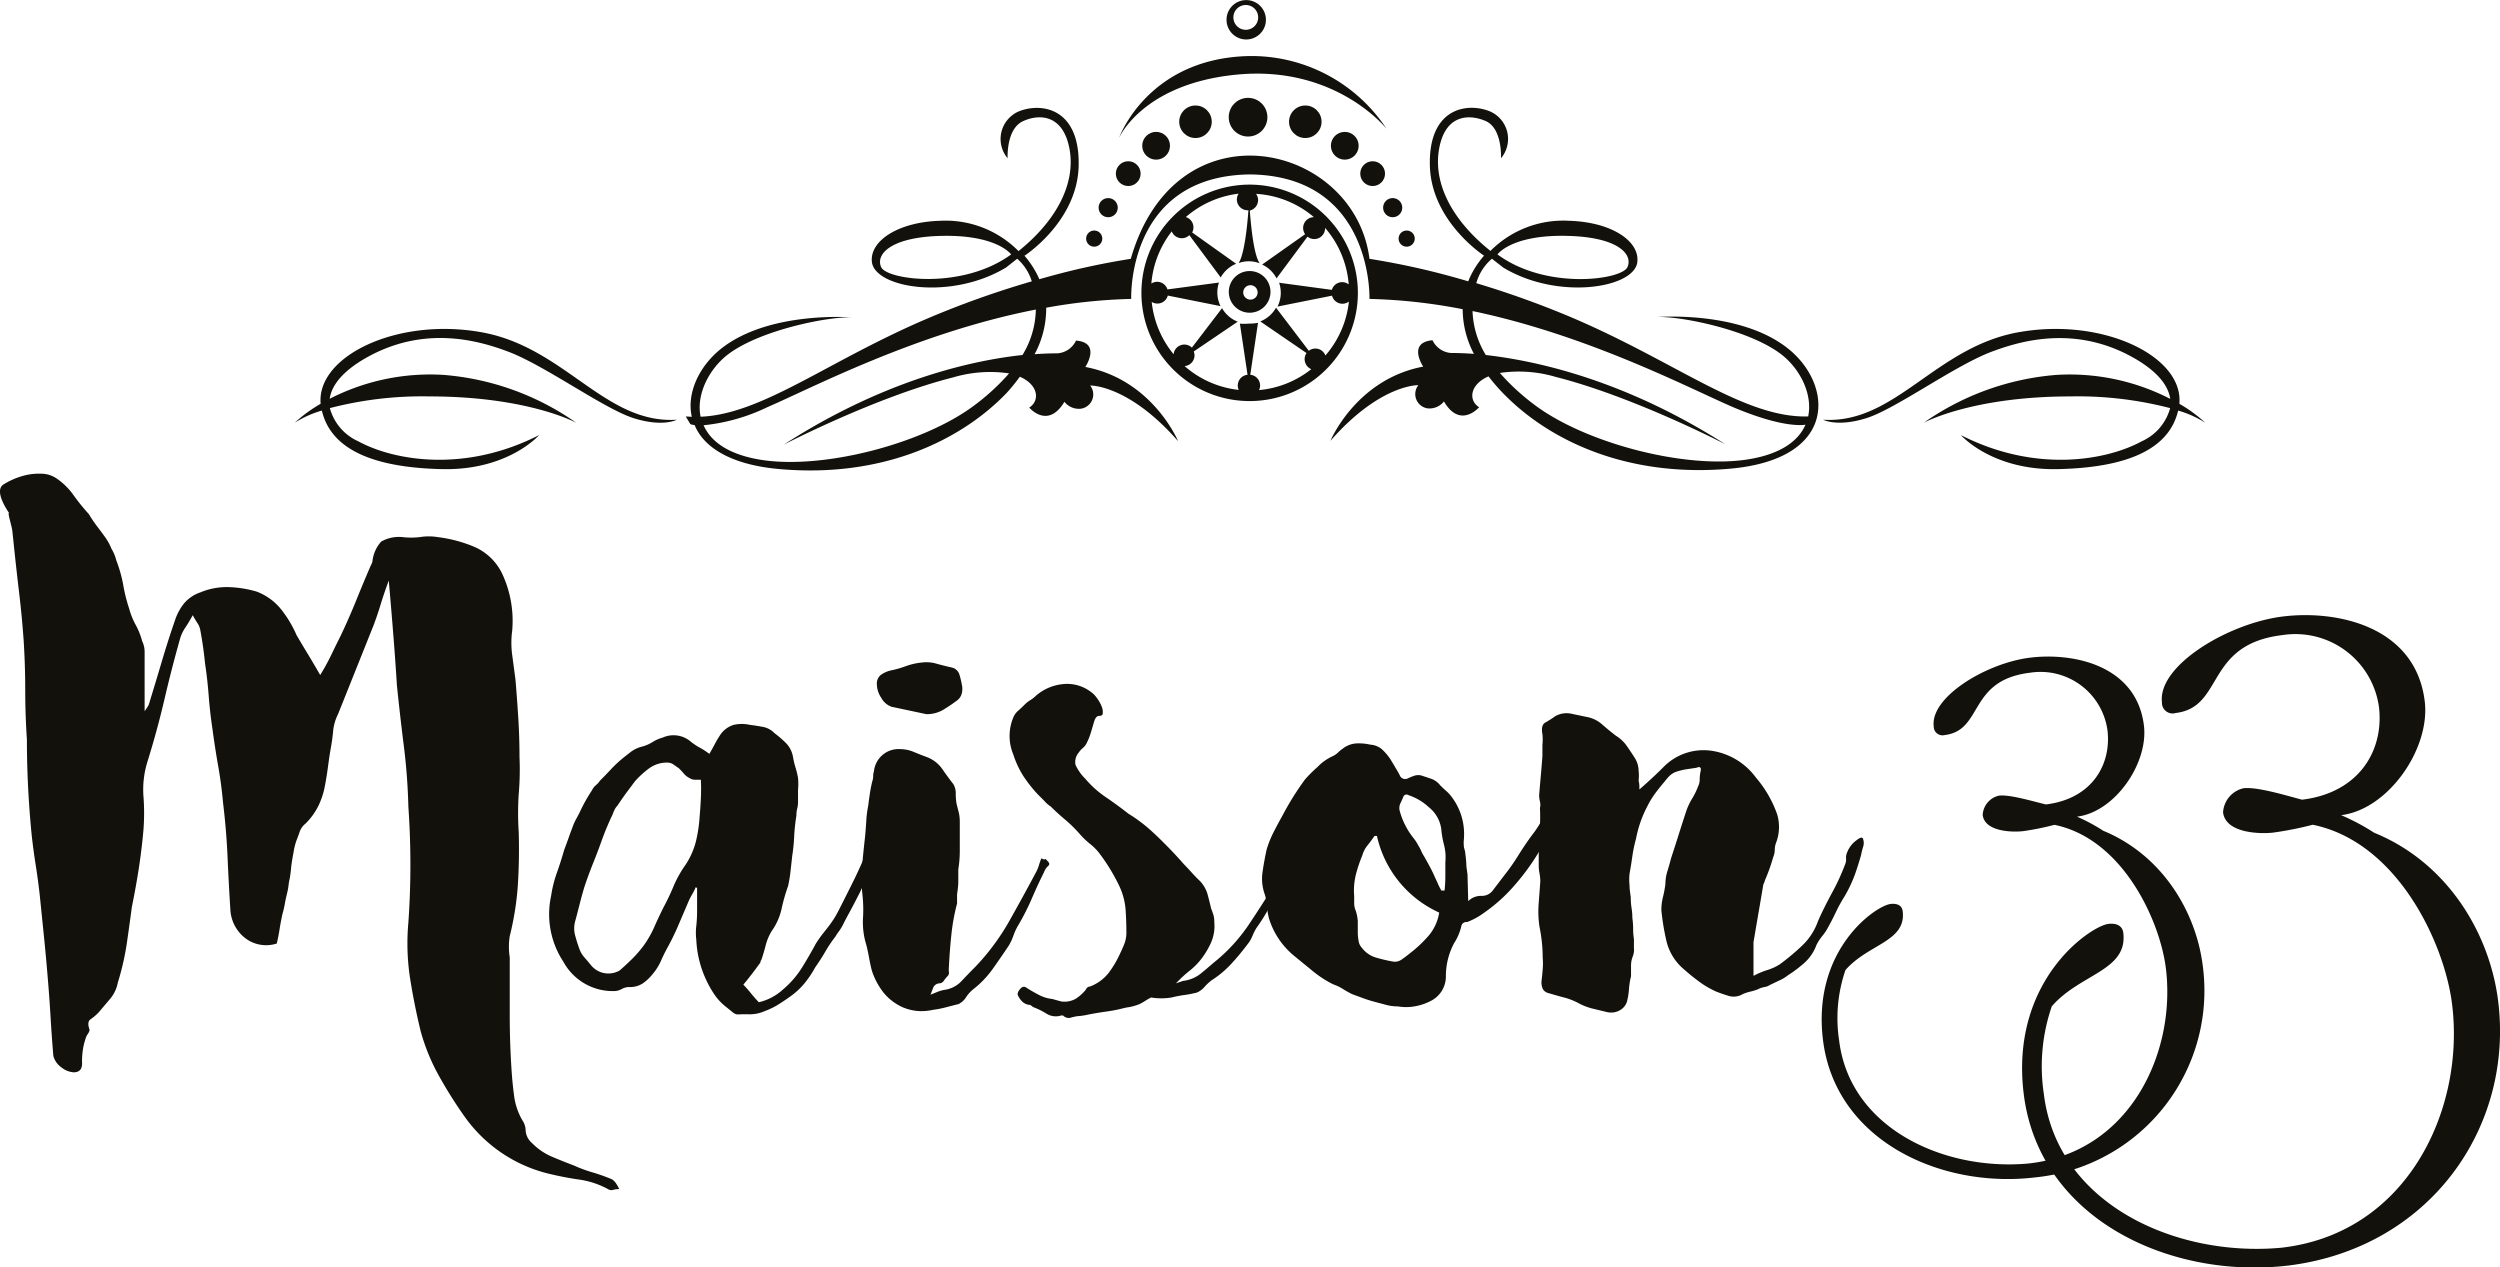
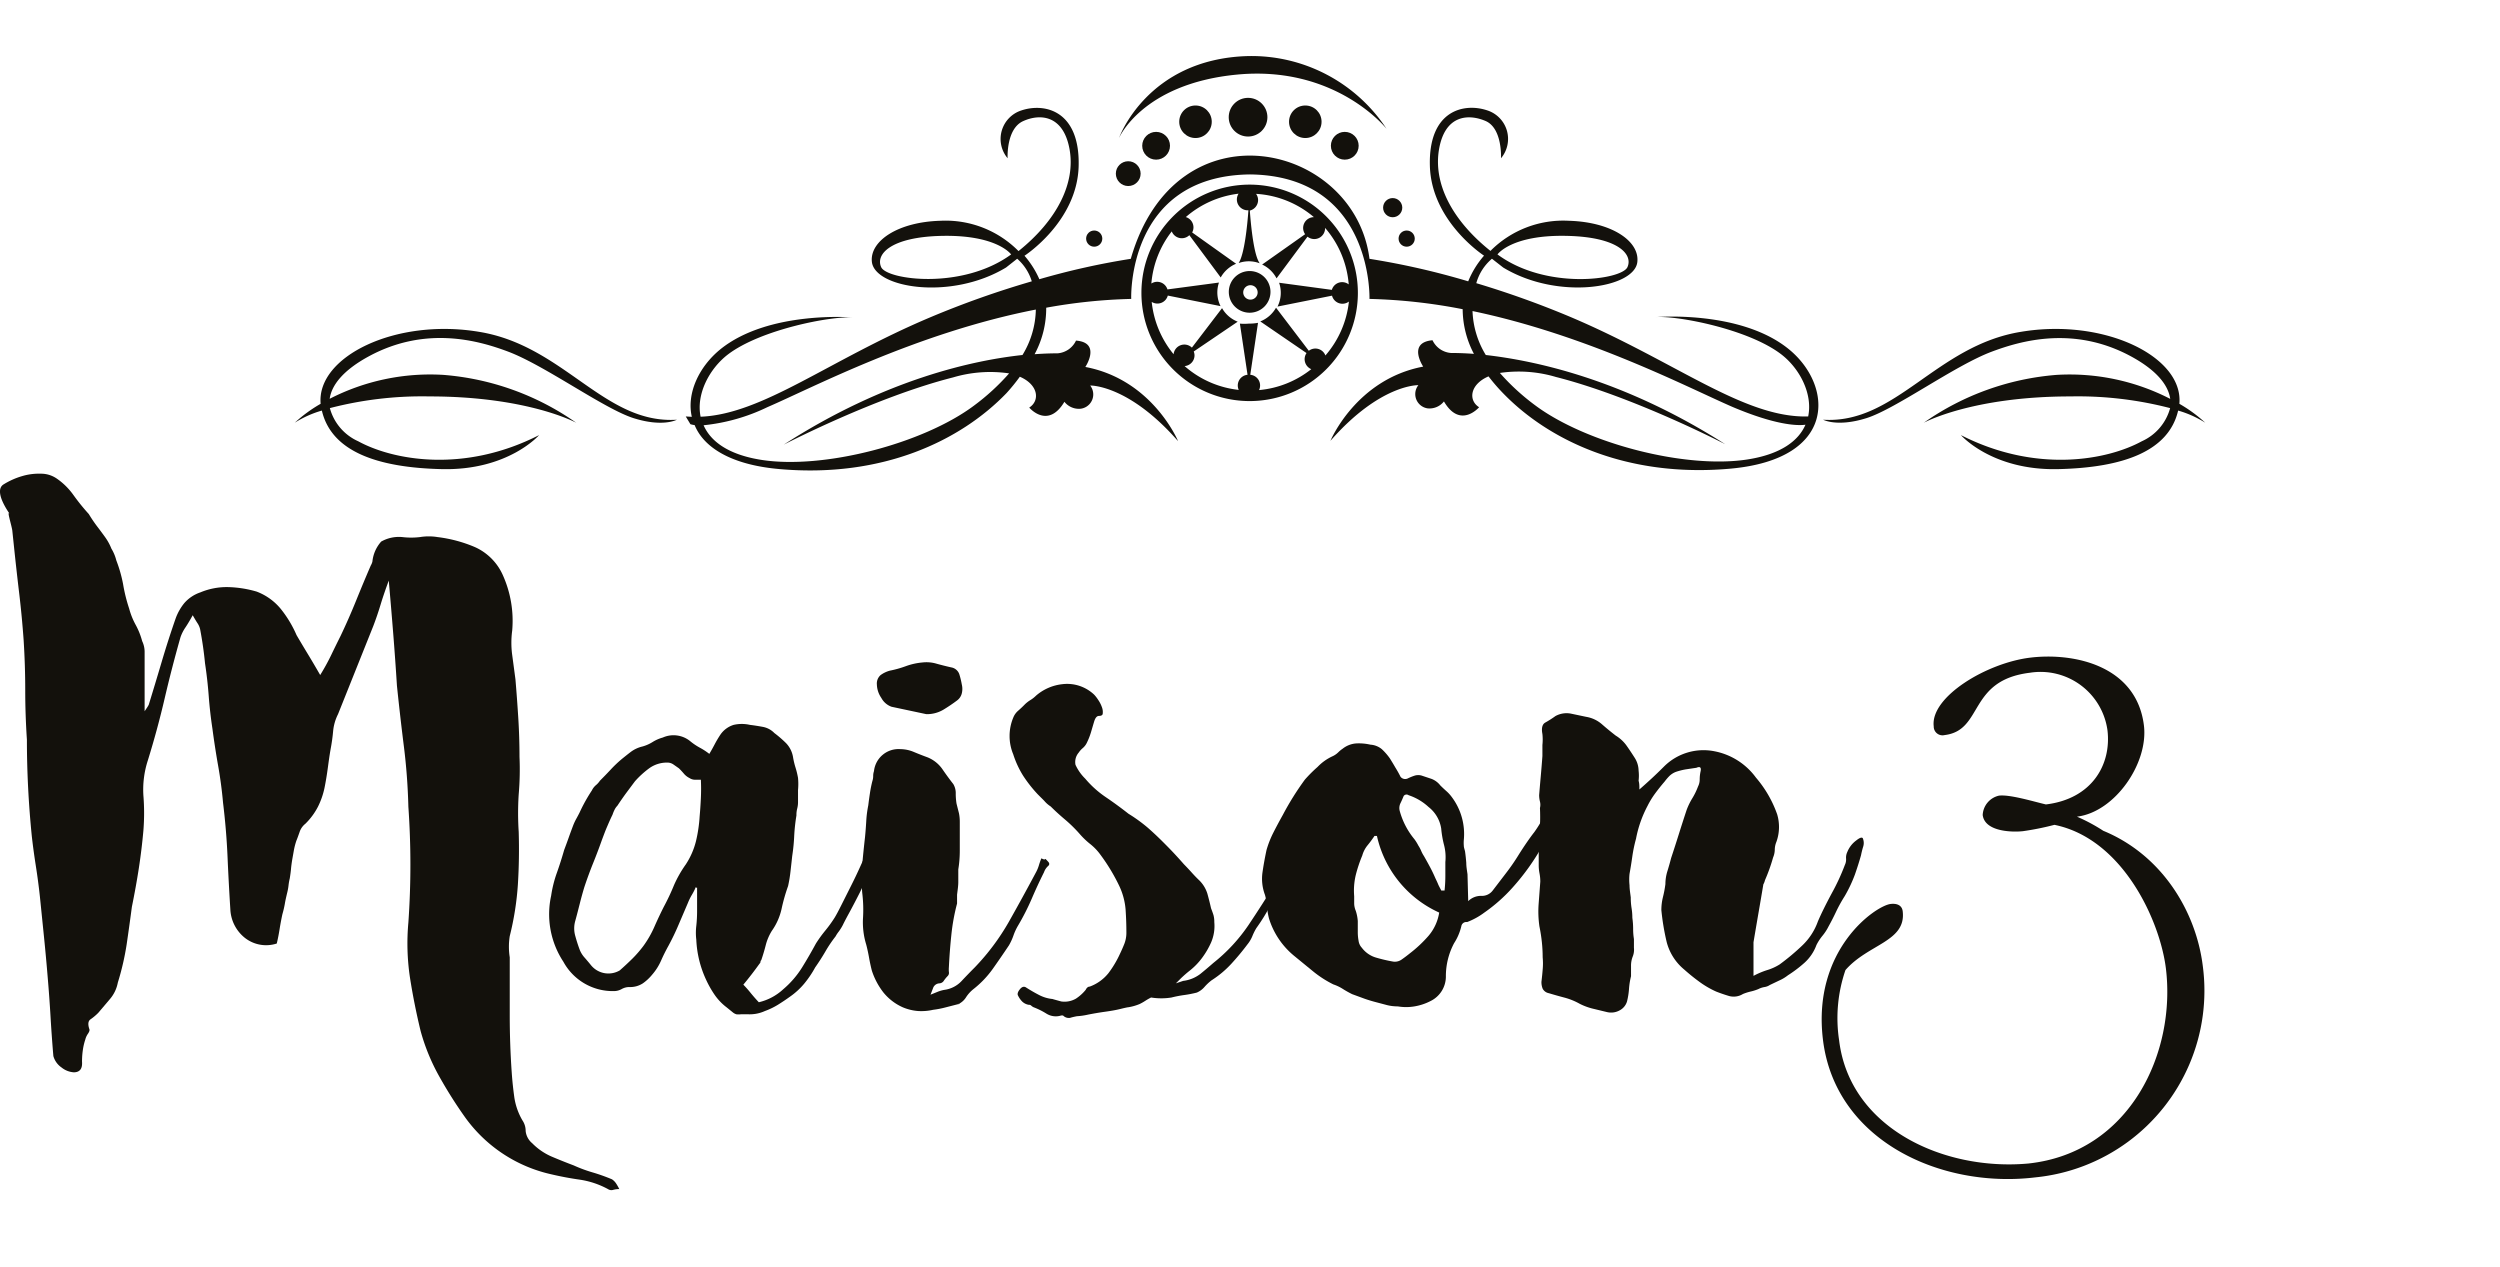
<svg xmlns="http://www.w3.org/2000/svg" viewBox="0 0 284.36 144.16">
  <defs>
    <style>.\30 bcc34df-6a29-47c2-bfae-f10c6f96d5b5{fill:#13110c;}</style>
  </defs>
  <title>maison33-logo_1</title>
  <g data-name="Livello 2" id="168e22ab-80d9-4eb2-a2b4-1ab2809317f7">
    <g data-name="Livello 1" id="d8072261-7810-4ede-8995-18f62b40730b">
      <path d="M250.56,109.92a21.34,21.34,0,0,1-19.06,24c-10.69,1.3-22.75-4.14-24.15-15.66-1.25-10.27,6-15.24,7.7-15.44.69-.08,1.28.13,1.37.82.42,3.47-3.91,3.71-6.51,6.7a16.82,16.82,0,0,0-.72,8c1.21,10,11.94,14.89,21.55,14,11.54-1.26,16.78-12.6,15.62-22.17-.66-5.41-4.89-14.76-12.68-16.35a31.83,31.83,0,0,1-3.57.72c-1.11.13-4.35.11-4.59-1.84a2.37,2.37,0,0,1,1.85-2.2c1.25-.15,3.88.66,5.34,1,5.27-.64,7.47-4.57,7-8.45a7.69,7.69,0,0,0-8.82-6.53c-7.08.86-5.26,6.55-9.7,7.09a1,1,0,0,1-1.24-1c-.4-3.33,6-7.21,11-7.81s12.08.93,12.91,7.73c.52,4.3-3.31,9.84-7.62,10.36a20,20,0,0,1,3,1.61C245.92,97.25,249.8,103.68,250.56,109.92Z" class="0bcc34df-6a29-47c2-bfae-f10c6f96d5b5" />
-       <path d="M284.16,113.94c1.74,14.39-7.86,28-23.81,30-13.35,1.62-28.42-5.17-30.17-19.56-1.56-12.83,7.54-19,9.62-19.29.87-.11,1.6.16,1.71,1,.53,4.33-4.89,4.64-8.13,8.37a21,21,0,0,0-.9,10C234,136.92,247.4,143,259.4,141.93c14.41-1.57,21-15.74,19.51-27.7-.82-6.76-6.11-18.43-15.85-20.42a39.73,39.73,0,0,1-4.47.89c-1.39.17-5.44.13-5.73-2.3a3,3,0,0,1,2.31-2.74c1.56-.19,4.85.82,6.67,1.3,6.59-.8,9.34-5.71,8.75-10.56a9.6,9.6,0,0,0-11-8.16c-8.84,1.07-6.57,8.19-12.12,8.86a1.21,1.21,0,0,1-1.56-1.22c-.5-4.16,7.53-9,13.77-9.76s15.09,1.16,16.12,9.66c.65,5.37-4.14,12.29-9.51,12.94a25,25,0,0,1,3.76,2C278.37,98.11,283.21,106.14,284.16,113.94Z" class="0bcc34df-6a29-47c2-bfae-f10c6f96d5b5" />
      <path d="M1.11,58.47c-1.33-1.94-1.34-3-.69-3.38a8.45,8.45,0,0,1,2.08-.93,6.74,6.74,0,0,1,2.18-.28,3.15,3.15,0,0,1,1.71.51,7.59,7.59,0,0,1,1.95,1.9,24.2,24.2,0,0,0,1.76,2.18A16.25,16.25,0,0,0,11,59.81q.46.6.93,1.25t.74,1.34a4.82,4.82,0,0,1,.56,1.34A15.61,15.61,0,0,1,14,66.44a18.3,18.3,0,0,0,.69,2.78,8.28,8.28,0,0,0,.74,1.85,8.32,8.32,0,0,1,.74,1.85,2.86,2.86,0,0,1,.28,1.3V80.9l.28-.42a3.31,3.31,0,0,0,.19-.32q.74-2.41,1.48-4.91t1.58-4.91a6,6,0,0,1,1-1.76,4.22,4.22,0,0,1,1.81-1.2,7.76,7.76,0,0,1,3.2-.6,12.67,12.67,0,0,1,3.2.51,6.54,6.54,0,0,1,2.73,1.95,12.93,12.93,0,0,1,1.81,3q.65,1.11,1.3,2.18t1.39,2.36a24.37,24.37,0,0,0,1.25-2.27c.34-.71.7-1.44,1.07-2.18q.93-1.95,1.76-4t1.67-4a1.63,1.63,0,0,0,.19-.46,4,4,0,0,1,1-2.27,4.09,4.09,0,0,1,2.41-.51,8.56,8.56,0,0,0,2,0,6.21,6.21,0,0,1,2,0A15.62,15.62,0,0,1,54,62.22a6.29,6.29,0,0,1,3.15,3.1,12.68,12.68,0,0,1,1.11,6.4,10.35,10.35,0,0,0,0,2.78l.37,2.78q.18,2.13.32,4.36t.14,4.45a33,33,0,0,1-.09,4.26A32.68,32.68,0,0,0,59,94.62q.09,3-.09,5.93a33.06,33.06,0,0,1-.93,5.93,7.79,7.79,0,0,0,0,2.41q0,3.25,0,6.58t.23,6.58q.09,1.3.28,2.69a7.33,7.33,0,0,0,.93,2.69,2.13,2.13,0,0,1,.37,1.21,2.07,2.07,0,0,0,.74,1.39,7,7,0,0,0,2.23,1.53q1.2.51,2.5,1a16,16,0,0,0,2.13.79,21,21,0,0,1,2.22.79,1.66,1.66,0,0,1,.46.46,6,6,0,0,1,.37.65,2.49,2.49,0,0,0-.69.09.7.7,0,0,1-.6-.09,9.73,9.73,0,0,0-3.2-1.07q-1.62-.23-3.2-.6A16.48,16.48,0,0,1,52.84,127a50.69,50.69,0,0,1-2.92-4.64,22.92,22.92,0,0,1-2.08-5.1q-.74-3.06-1.21-6.07a26.24,26.24,0,0,1-.18-6.26,94,94,0,0,0,0-13.16q-.09-3.52-.51-6.86T45.15,78q-.19-3-.42-5.89t-.51-6.07c-.37,1-.68,1.9-.93,2.73s-.53,1.65-.84,2.46q-1,2.5-2,5t-2,5a5.39,5.39,0,0,0-.56,1.95q-.09,1-.28,2c-.13.74-.23,1.48-.33,2.22s-.22,1.48-.37,2.22a8.78,8.78,0,0,1-.74,2.13,7.56,7.56,0,0,1-1.44,1.95,2,2,0,0,0-.65.93c-.13.37-.25.71-.37,1a7.71,7.71,0,0,0-.28,1.07q-.09.51-.19,1.07c-.06.37-.11.73-.14,1.07s-.08.69-.14,1.07a6.22,6.22,0,0,0-.14.79,6.16,6.16,0,0,1-.14.79c-.12.5-.22.93-.28,1.3a11.15,11.15,0,0,1-.28,1.2q-.18.83-.32,1.71t-.32,1.62a3.91,3.91,0,0,1-3.57-.6,4.39,4.39,0,0,1-1.71-3.29q-.19-3-.32-6t-.51-6.12q-.19-2.13-.56-4.22t-.65-4.22q-.28-1.85-.42-3.71t-.42-3.71q-.19-1.95-.56-3.89a2.06,2.06,0,0,0-.28-.65q-.19-.28-.56-.93-.46.84-.83,1.39a4.7,4.7,0,0,0-.56,1.11q-1,3.52-1.81,7t-1.9,7a10.76,10.76,0,0,0-.51,4,25,25,0,0,1,0,4q-.19,2.13-.51,4.22T15,103.15q-.28,2.13-.6,4.31a30.27,30.27,0,0,1-1,4.31,4,4,0,0,1-.88,1.85q-.7.83-1.34,1.58a6,6,0,0,1-.88.74c-.28.19-.32.56-.14,1.11.06.12,0,.29-.14.51a2,2,0,0,0-.32.69,6.64,6.64,0,0,0-.28,1.21,9,9,0,0,0-.09,1.3q.09,1.2-.93,1.21A2.47,2.47,0,0,1,7,121.42a2.33,2.33,0,0,1-.93-1.3q-.19-2.23-.32-4.45t-.32-4.45q-.19-2.32-.42-4.59T4.54,102q-.19-1.76-.46-3.48t-.46-3.38q-.56-5.56-.56-11-.19-2.87-.19-5.65t-.18-5.65q-.19-2.69-.51-5.38t-.6-5.38l-.18-1.72C1.33,59.78.72,57.9,1.11,58.47Z" class="0bcc34df-6a29-47c2-bfae-f10c6f96d5b5" />
      <path d="M79.17,100.83a6.51,6.51,0,0,1-.46.93,6.49,6.49,0,0,0-.46.93l-1.07,2.5q-.51,1.21-1.16,2.41-.46.83-.83,1.67a6.32,6.32,0,0,1-1,1.58,5.34,5.34,0,0,1-1.07,1,2.63,2.63,0,0,1-1.53.42,1.79,1.79,0,0,0-.88.23,1.78,1.78,0,0,1-.88.23,6.39,6.39,0,0,1-5.75-3.34,9.82,9.82,0,0,1-1.39-7.51,13.42,13.42,0,0,1,.65-2.6q.46-1.3.83-2.6.28-.74.51-1.39t.51-1.39a6.24,6.24,0,0,1,.37-.79q.18-.32.37-.7a18.84,18.84,0,0,1,1.39-2.5,1.85,1.85,0,0,1,.46-.6,2.38,2.38,0,0,0,.46-.51q.65-.65,1.21-1.25a14.07,14.07,0,0,1,1.21-1.16q.56-.46,1.11-.88a3.58,3.58,0,0,1,1.3-.6,4.39,4.39,0,0,0,1.16-.51,4.37,4.37,0,0,1,1.16-.51,3,3,0,0,1,3.06.37,7,7,0,0,0,1.16.79,7.37,7.37,0,0,1,1.07.7q.28-.46.6-1.07t.69-1.16a2.85,2.85,0,0,1,1.48-1.07,4.15,4.15,0,0,1,1.85,0c.5.06,1,.14,1.48.23a2.44,2.44,0,0,1,1.3.7,12.82,12.82,0,0,1,1.34,1.16,3,3,0,0,1,.79,1.62,8.8,8.8,0,0,0,.28,1.16,9.16,9.16,0,0,1,.28,1.16,7.34,7.34,0,0,1,0,1.39q0,.65,0,1.3a2.93,2.93,0,0,1-.09.79,2.88,2.88,0,0,0-.09.79A20.85,20.85,0,0,0,90.34,95a21.19,21.19,0,0,1-.23,2.36q-.09.83-.19,1.71a15.45,15.45,0,0,1-.28,1.71,20.58,20.58,0,0,0-.74,2.6,6.9,6.9,0,0,1-1.11,2.5,5.8,5.8,0,0,0-.69,1.62c-.15.59-.32,1.16-.51,1.71a.27.27,0,0,0-.09.19.27.27,0,0,1-.09.19c-.31.43-.62.85-.93,1.25s-.62.79-.93,1.16q.46.47.88,1c.28.34.57.67.88,1a6.14,6.14,0,0,0,2.78-1.48,10.57,10.57,0,0,0,2.13-2.46q.83-1.34,1.58-2.73a14.72,14.72,0,0,1,1.07-1.48,14.77,14.77,0,0,0,1.07-1.48q.28-.46.79-1.48l1.07-2.13q.56-1.11,1-2.09t.74-1.53a1.56,1.56,0,0,0,.19-.23c.06-.09.12-.14.18-.14q.65.09.46,0c-.12-.06,0,0,.37.09s.38.22.23.28a.93.93,0,0,0-.42.56q-.28.56-.74,1.62t-1,2.18q-.56,1.11-1.11,2.13c-.37.68-.65,1.2-.83,1.58a5.82,5.82,0,0,1-.46.74,3.87,3.87,0,0,0-.37.56,14.87,14.87,0,0,0-1.16,1.72q-.51.88-1.16,1.81a11.47,11.47,0,0,1-1.25,1.85,8.25,8.25,0,0,1-1.62,1.48q-.65.47-1.39.93A8.31,8.31,0,0,1,87,115a4.15,4.15,0,0,1-1.85.37h-.88a2.23,2.23,0,0,1-.51,0,1.17,1.17,0,0,1-.42-.23l-.69-.56a6.23,6.23,0,0,1-1.34-1.39,11.41,11.41,0,0,1-1-1.76,12,12,0,0,1-1.11-4.54,6.64,6.64,0,0,1,0-1.58,15.31,15.31,0,0,0,.09-1.67v-2.69A.08.08,0,0,1,79.17,100.83Zm.56-12.14h-.65a1.13,1.13,0,0,1-.65-.19,2,2,0,0,1-.65-.51c-.19-.22-.37-.42-.56-.6l-.6-.42a1.19,1.19,0,0,0-.69-.23,3.43,3.43,0,0,0-2.09.65,10.46,10.46,0,0,0-1.62,1.48l-1,1.34q-.51.7-1,1.44a1.77,1.77,0,0,0-.32.46,4.18,4.18,0,0,0-.23.56c-.25.5-.46,1-.65,1.44s-.37.94-.56,1.44q-.46,1.3-1,2.64t-1,2.73q-.28.93-.51,1.85c-.16.62-.32,1.27-.51,1.95a3.11,3.11,0,0,0,0,1.76q.23.84.51,1.58a3,3,0,0,0,.56.88q.37.42.74.88a2.55,2.55,0,0,0,3.24.56q.74-.65,1.44-1.34a13.27,13.27,0,0,0,1.25-1.44,11.64,11.64,0,0,0,1.25-2.18q.51-1.16,1.07-2.27a25.34,25.34,0,0,0,1.16-2.46A13.19,13.19,0,0,1,78,98.33a8.6,8.6,0,0,0,1.16-2.64,16.36,16.36,0,0,0,.42-2.83q.09-1,.14-2.08T79.72,88.69Z" class="0bcc34df-6a29-47c2-bfae-f10c6f96d5b5" />
      <path d="M119.21,98c.18.19.18.36,0,.51a1.71,1.71,0,0,0-.46.7q-.74,1.48-1.39,3a27.22,27.22,0,0,1-1.58,3.1,6.31,6.31,0,0,0-.51,1.11,6.34,6.34,0,0,1-.51,1.11q-.93,1.39-1.85,2.69a11.23,11.23,0,0,1-2.23,2.32,3.84,3.84,0,0,0-.79.88,2.06,2.06,0,0,1-.88.79l-1.44.37a10.52,10.52,0,0,1-1.44.28,6,6,0,0,1-1.67.14,5.55,5.55,0,0,1-1.76-.42,5.94,5.94,0,0,1-2.23-1.71,8.11,8.11,0,0,1-1.3-2.46q-.19-.74-.32-1.48t-.32-1.48a8.64,8.64,0,0,1-.37-3,15.58,15.58,0,0,0-.09-2.92,21.46,21.46,0,0,1,0-3.15q.14-1.58.32-3.15.09-.93.14-1.81a12.44,12.44,0,0,1,.23-1.81q.09-.74.19-1.39a13.28,13.28,0,0,1,.28-1.39,1.78,1.78,0,0,0,.09-.56,1.73,1.73,0,0,1,.09-.56,2.81,2.81,0,0,1,3-2.5,4,4,0,0,1,1.53.32q.79.33,1.53.6a3.78,3.78,0,0,1,1.71,1.34q.6.88,1.25,1.71a2,2,0,0,1,.28,1.07,7,7,0,0,0,.09,1.16l.28,1.11a5,5,0,0,1,.09,1v1q0,1.11,0,2.22T109,98.89c0,.5,0,1,0,1.44s-.08.94-.14,1.44v1a23.11,23.11,0,0,0-.65,3.57q-.19,1.81-.28,3.66a3.35,3.35,0,0,0,0,.56.5.5,0,0,1-.14.46,4,4,0,0,0-.42.51.64.64,0,0,1-.51.32.81.81,0,0,0-.7.46q-.14.37-.32.83l.79-.32a4,4,0,0,1,.79-.23,3.26,3.26,0,0,0,1.95-1q.74-.79,1.48-1.53a26,26,0,0,0,3.89-5.19q1.57-2.78,3.15-5.75a4.1,4.1,0,0,0,.28-.7,7.92,7.92,0,0,1,.28-.79c.25.13.39.16.42.09S119,97.78,119.21,98Zm-17.8-17.61a2.12,2.12,0,0,1-1.16-1,2.81,2.81,0,0,1-.51-1.53,1.27,1.27,0,0,1,.42-1.07,3.14,3.14,0,0,1,1.07-.51,12,12,0,0,0,1.81-.51,7.41,7.41,0,0,1,1.9-.42,4,4,0,0,1,1.58.14q.83.23,1.67.42a1.18,1.18,0,0,1,.93.79,9.13,9.13,0,0,1,.28,1.16,2.09,2.09,0,0,1,0,1,1.41,1.41,0,0,1-.51.79q-.74.56-1.58,1.07a3.65,3.65,0,0,1-1.95.51Zm7.6,33.84q-.28.09,0,0T109,114.18Z" class="0bcc34df-6a29-47c2-bfae-f10c6f96d5b5" />
      <path d="M146.33,99.54q.28.19,0,.37a1.41,1.41,0,0,0-.46.56q-.74,1.3-1.39,2.55a21.52,21.52,0,0,1-1.58,2.55,6.5,6.5,0,0,0-.46.93,3.74,3.74,0,0,1-.56.93q-.83,1.11-1.81,2.18a11.37,11.37,0,0,1-2.27,1.9,5.68,5.68,0,0,0-.79.74,2.39,2.39,0,0,1-.88.65,12.5,12.5,0,0,1-1.44.28,13.22,13.22,0,0,0-1.44.28,7.25,7.25,0,0,1-2.32,0,6.29,6.29,0,0,0-.65.37,5.89,5.89,0,0,1-.65.37,5.66,5.66,0,0,1-1.3.37c-.06,0-.36.06-.88.19s-1.11.23-1.76.32-1.28.2-1.9.32a7.87,7.87,0,0,1-1.3.19c-.31.06-.57.12-.79.19a.92.92,0,0,1-.79-.28h-.19a2,2,0,0,1-1.67-.19,8.39,8.39,0,0,0-1.48-.74,1,1,0,0,1-.28-.19.38.38,0,0,0-.28-.09,1.4,1.4,0,0,1-.74-.37,2.45,2.45,0,0,1-.46-.65q-.18-.28.19-.74t.74-.19q.74.47,1.44.83a4.16,4.16,0,0,0,1.53.46c.19.06.52.15,1,.28a2.59,2.59,0,0,0,1.67-.32,4.94,4.94,0,0,0,1.11-1c.12-.25.28-.37.46-.37a4.88,4.88,0,0,0,2.13-1.53,11.7,11.7,0,0,0,1.3-2.18c.18-.37.35-.76.51-1.16a3.49,3.49,0,0,0,.23-1.25q0-1.3-.09-2.64a7.73,7.73,0,0,0-.74-2.73,21.43,21.43,0,0,0-2.13-3.52A6.07,6.07,0,0,0,124,96a9.16,9.16,0,0,1-1.25-1.21,15.94,15.94,0,0,0-1.62-1.58q-.88-.74-1.62-1.48a3.18,3.18,0,0,1-.74-.65l-.74-.74a15.24,15.24,0,0,1-1.67-2.13,10.82,10.82,0,0,1-1.11-2.41,5.42,5.42,0,0,1,0-4.17,2,2,0,0,1,.56-.79c.25-.22.5-.45.74-.7a3.61,3.61,0,0,1,.65-.51,3.66,3.66,0,0,0,.65-.51,5.47,5.47,0,0,1,3-1.3,4.47,4.47,0,0,1,3.61,1.2,4.21,4.21,0,0,1,.46.6,3.47,3.47,0,0,1,.42.83,1.49,1.49,0,0,1,.09.7c0,.19-.17.28-.42.28s-.43.22-.56.65-.25.85-.37,1.25a7.64,7.64,0,0,1-.46,1.16,1.83,1.83,0,0,1-.46.6,2.4,2.4,0,0,0-.46.51,1.65,1.65,0,0,0-.37,1.39,5.27,5.27,0,0,0,1.11,1.58,11.39,11.39,0,0,0,2.32,2.09q1.3.88,2.6,1.9a17.44,17.44,0,0,1,2.23,1.62q1,.88,2,1.9.56.56,1.07,1.11t1,1.11q.46.47.83.88c.25.28.52.57.84.88a3.62,3.62,0,0,1,1,1.58q.23.83.42,1.67.18.47.28.79a3,3,0,0,1,.09.79,4.72,4.72,0,0,1-.37,2.32,9.27,9.27,0,0,1-1.07,1.81,7.66,7.66,0,0,1-1.3,1.34,13.92,13.92,0,0,0-1.07.93l-.56.56.83-.28a4,4,0,0,0,1.95-.79q.74-.6,1.48-1.25a19.35,19.35,0,0,0,4-4.31q1.58-2.36,3.06-4.77a1.17,1.17,0,0,0,.28-.46q.09-.28.28-.74c.25.13.39.16.42.09S146.14,99.35,146.33,99.54Z" class="0bcc34df-6a29-47c2-bfae-f10c6f96d5b5" />
      <path d="M167,102.5a2.06,2.06,0,0,1,1.48-.6,1.53,1.53,0,0,0,1.3-.6l1.53-2a23.22,23.22,0,0,0,1.44-2.09q1-1.58,1.76-2.55A13.47,13.47,0,0,0,176,92l.93-2,.93-2a1.32,1.32,0,0,0,.32.56c.09.06.08.28,0,.65a27.74,27.74,0,0,1-2.69,6.91,26.25,26.25,0,0,1-3.43,4.82,18.39,18.39,0,0,1-3.24,2.87,8,8,0,0,1-1.95,1.07.57.57,0,0,0-.65.46,6.2,6.2,0,0,1-.83,1.95,8,8,0,0,0-.93,3.8,3.1,3.1,0,0,1-1.76,2.78,6.17,6.17,0,0,1-1.81.6,5.64,5.64,0,0,1-1.9,0,5,5,0,0,1-1.2-.14l-1.21-.32q-.74-.19-1.39-.42l-1.39-.51a11.12,11.12,0,0,1-1.07-.6,4.88,4.88,0,0,0-1.07-.51,12.25,12.25,0,0,1-2.36-1.53l-2.09-1.71a8.9,8.9,0,0,1-2.87-4.26,8.19,8.19,0,0,1-.23-1.39,6.42,6.42,0,0,0-.23-1.3,5.21,5.21,0,0,1-.28-2.55q.18-1.25.46-2.55a11.13,11.13,0,0,1,.79-2q.51-1,1.07-2a32.32,32.32,0,0,1,2.5-4,15.57,15.57,0,0,1,1.44-1.44A5.6,5.6,0,0,1,151.61,86a2.3,2.3,0,0,0,.6-.42,3.4,3.4,0,0,1,.51-.42,2.81,2.81,0,0,1,1.53-.6,5.9,5.9,0,0,1,1.62.14,2.27,2.27,0,0,1,1.3.51,6.66,6.66,0,0,1,.93,1.07c.19.31.39.63.6,1a12.15,12.15,0,0,1,.6,1.07.67.67,0,0,0,.83.19,5.94,5.94,0,0,1,.79-.32,1.4,1.4,0,0,1,.79,0l1.11.37a2.29,2.29,0,0,1,1,.74c.25.25.48.46.69.65a4.12,4.12,0,0,1,.6.65,7,7,0,0,1,1.39,4.91,3.94,3.94,0,0,0,0,.65c0,.19.08.4.14.65q.09.65.14,1.3c0,.43.08.87.14,1.3Zm-10.38-7.42h-.28q-.37.56-.79,1.07a3.2,3.2,0,0,0-.6,1.16,15.72,15.72,0,0,0-.74,2.22,7.67,7.67,0,0,0-.18,2.41v.83a2.28,2.28,0,0,0,.18.83,4.93,4.93,0,0,1,.23,1.16q0,.6,0,1.25a5.36,5.36,0,0,0,.09,1,1.43,1.43,0,0,0,.37.79,3.1,3.1,0,0,0,1.58,1.11,17.64,17.64,0,0,0,1.95.46,1.32,1.32,0,0,0,1-.23q.46-.32.93-.7a14.59,14.59,0,0,0,2.13-2,5.36,5.36,0,0,0,1.21-2.64A12.54,12.54,0,0,1,156.62,95.09Zm7.32,6.21h.37a15.35,15.35,0,0,0,.09-1.67V98.05a5.5,5.5,0,0,0-.14-1.9,11.46,11.46,0,0,1-.33-1.9,3.86,3.86,0,0,0-1.44-2.46,6.22,6.22,0,0,0-2.27-1.34.4.4,0,0,0-.56.09c-.13.31-.25.59-.37.83a1.26,1.26,0,0,0-.09.83,8.54,8.54,0,0,0,1.67,3.24,5.16,5.16,0,0,1,.46.74,3.83,3.83,0,0,1,.32.6,3.66,3.66,0,0,0,.32.6q.37.65.69,1.25t.6,1.25c.12.25.23.48.32.7S163.82,101.05,163.94,101.3Z" class="0bcc34df-6a29-47c2-bfae-f10c6f96d5b5" />
      <path d="M186.47,89.8q.74-.65,1.39-1.25t1.39-1.34A6.36,6.36,0,0,1,195,85.45a7.64,7.64,0,0,1,4.73,3,13.05,13.05,0,0,1,2.41,4.17,5,5,0,0,1-.09,3.15,2.38,2.38,0,0,0-.18.88,2.38,2.38,0,0,1-.19.88,20.07,20.07,0,0,1-.93,2.6,1.6,1.6,0,0,1-.18.46q-.28,1.67-.56,3.29t-.56,3.29V111a8.93,8.93,0,0,1,1.53-.65,5.89,5.89,0,0,0,1.44-.65,25.53,25.53,0,0,0,2.6-2.18,7,7,0,0,0,1.76-2.73q.56-1.3,1.58-3.2a24.47,24.47,0,0,0,1.48-3.2,1.46,1.46,0,0,0,.14-.74,1.46,1.46,0,0,1,.14-.74,3,3,0,0,1,1-1.3c.46-.37.73-.43.79-.19a1.38,1.38,0,0,1,0,.93q-.14.47-.23.93-.28,1-.69,2.18a15.81,15.81,0,0,1-1.16,2.46,16.68,16.68,0,0,0-1,1.81q-.37.79-.83,1.62a5.72,5.72,0,0,1-.69,1.07,5.68,5.68,0,0,0-.7,1.07,5.06,5.06,0,0,1-1.34,2,14.38,14.38,0,0,1-1.9,1.44,4.56,4.56,0,0,1-1,.6l-1.07.51a1.44,1.44,0,0,1-.6.23,2.31,2.31,0,0,0-.69.23,5.54,5.54,0,0,1-.88.28,5.76,5.76,0,0,0-.88.28,2,2,0,0,1-1.58.23c-.5-.15-1-.32-1.48-.51a10.42,10.42,0,0,1-1.9-1.11c-.59-.43-1.16-.89-1.72-1.39a6,6,0,0,1-2-3.15,27.18,27.18,0,0,1-.6-3.61,6.11,6.11,0,0,1,.18-1.48,12.71,12.71,0,0,0,.28-1.48,5,5,0,0,1,.23-1.48q.23-.74.42-1.48.46-1.39.88-2.73t.88-2.73a7.59,7.59,0,0,1,.65-1.34,7.66,7.66,0,0,0,.65-1.34,1.74,1.74,0,0,0,.19-.79,4.44,4.44,0,0,1,.09-.88q.18-.74-.46-.46l-1.21.18a7.44,7.44,0,0,0-1.11.28,2.19,2.19,0,0,0-.74.46,6.15,6.15,0,0,0-.56.65c-.37.43-.73.88-1.07,1.34a9.78,9.78,0,0,0-.88,1.44,13.15,13.15,0,0,0-1.3,3.71,16.53,16.53,0,0,0-.42,2q-.14,1-.32,2a6,6,0,0,0,0,1.3c0,.43.08.9.14,1.39a7.46,7.46,0,0,0,.09,1.21,6.86,6.86,0,0,1,.09,1.11,9,9,0,0,1,.09,1.25,7,7,0,0,0,.09,1.16c0,.31,0,.63,0,1a2.07,2.07,0,0,1-.14,1,2.83,2.83,0,0,0-.19,1.07v1.16a8.26,8.26,0,0,0-.23,1.44,8.2,8.2,0,0,1-.23,1.44,1.69,1.69,0,0,1-.83,1,2,2,0,0,1-1.48.19l-1.53-.37a6.93,6.93,0,0,1-1.53-.56,7.43,7.43,0,0,0-1.71-.7q-.88-.23-1.81-.51a1,1,0,0,1-.7-.51,2,2,0,0,1-.14-.79c.06-.49.11-1,.14-1.39a7.33,7.33,0,0,0,0-1.39,16.67,16.67,0,0,0-.09-1.71q-.09-.88-.28-1.81a11.77,11.77,0,0,1-.09-2.55l.19-2.55a4.81,4.81,0,0,0-.09-.93,4.78,4.78,0,0,1-.09-.93c0-.37,0-.76,0-1.16s0-.79,0-1.16q.09-1,.14-2.09t0-2.09a1.53,1.53,0,0,0,0-.74,3,3,0,0,1-.09-.74q.09-1.11.19-2.22t.18-2.22c0-.43,0-.85,0-1.25a5.89,5.89,0,0,0,0-1.25q-.19-1,.32-1.3a11.44,11.44,0,0,0,1.16-.74,2.61,2.61,0,0,1,1.76-.28l1.76.37a3.62,3.62,0,0,1,1.76.83q.74.65,1.58,1.3a4.23,4.23,0,0,1,1.21,1.11q.46.65.93,1.39a2.78,2.78,0,0,1,.46,1.48,4.92,4.92,0,0,1,0,1.16C186.48,89.14,186.47,89.49,186.47,89.8Z" class="0bcc34df-6a29-47c2-bfae-f10c6f96d5b5" />
      <path d="M247.89,45.93a16.14,16.14,0,0,1,2.94,2.15,11.88,11.88,0,0,0-3.08-1.38c-1.08,4.64-6.27,6.49-13.63,6.66-7.56.18-11.08-3.87-11.08-3.87,8.62,4.4,16.71,2.82,20.58.7a5.79,5.79,0,0,0,3.22-3.77,41.73,41.73,0,0,0-11.32-1.33c-11.26,0-16.71,3-16.71,3a30.42,30.42,0,0,1,15.13-5.45,25,25,0,0,1,12.91,2.73c-.22-1.57-1.55-3.26-4.47-4.84-6.51-3.52-12.55-1.76-15.83-.53-4.22,1.58-10.91,6.51-14.25,7.56s-4.93.18-4.93.18c8.27.53,12.84-8.44,22.52-10C239.34,36.16,248.38,40.56,247.89,45.93Z" class="0bcc34df-6a29-47c2-bfae-f10c6f96d5b5" />
      <circle r="0.92" cy="27.14" cx="160" class="0bcc34df-6a29-47c2-bfae-f10c6f96d5b5" />
      <circle r="1.09" cy="23.62" cx="158.41" class="0bcc34df-6a29-47c2-bfae-f10c6f96d5b5" />
-       <circle r="1.41" cy="19.75" cx="156.13" class="0bcc34df-6a29-47c2-bfae-f10c6f96d5b5" />
      <circle r="1.58" cy="16.58" cx="152.96" class="0bcc34df-6a29-47c2-bfae-f10c6f96d5b5" />
      <circle r="1.85" cy="13.85" cx="148.47" class="0bcc34df-6a29-47c2-bfae-f10c6f96d5b5" />
      <circle r="0.92" cy="27.14" cx="124.46" class="0bcc34df-6a29-47c2-bfae-f10c6f96d5b5" />
-       <circle r="1.09" cy="23.62" cx="126.05" class="0bcc34df-6a29-47c2-bfae-f10c6f96d5b5" />
      <circle r="1.41" cy="19.75" cx="128.33" class="0bcc34df-6a29-47c2-bfae-f10c6f96d5b5" />
      <circle r="1.58" cy="16.58" cx="131.5" class="0bcc34df-6a29-47c2-bfae-f10c6f96d5b5" />
      <circle r="1.85" cy="13.85" cx="135.98" class="0bcc34df-6a29-47c2-bfae-f10c6f96d5b5" />
      <circle r="2.2" cy="13.33" cx="141.96" class="0bcc34df-6a29-47c2-bfae-f10c6f96d5b5" />
      <path d="M140.65,8.49c11.31-1.11,17.06,6.16,17.06,6.16a18.4,18.4,0,0,0-15.83-8.27c-11.43.35-14.6,9.32-14.6,9.32S129.91,9.54,140.65,8.49Z" class="0bcc34df-6a29-47c2-bfae-f10c6f96d5b5" />
-       <path d="M141.75,4.49a2.24,2.24,0,1,0-2.24-2.24A2.24,2.24,0,0,0,141.75,4.49Zm0-3.92A1.41,1.41,0,1,1,140.29,2,1.41,1.41,0,0,1,141.7.57Z" class="0bcc34df-6a29-47c2-bfae-f10c6f96d5b5" />
      <path d="M78,47.37l.53.88a2.41,2.41,0,0,0,.48.1c1,2.46,4,4.5,9.6,5,11.79,1.06,20.68-3.25,25.86-8.62A21.55,21.55,0,0,0,116,42.85c2.13.92,2.3,2.73,1.07,3.51,0,0,2.11,2.51,4-.66a2.09,2.09,0,0,0,1.85.79A1.64,1.64,0,0,0,124,43.85s4.35-.13,10,6.33c0,0-2.9-7-10.55-8.44,0,0,1.85-2.77-1.06-3a2.53,2.53,0,0,1-2.11,1.45c-.32,0-1.22,0-2.6.1A11,11,0,0,0,119,35a62,62,0,0,1,9.67-1s-.56-14,13.51-14.16C156.21,20,155.77,34,155.77,34a62.68,62.68,0,0,1,10.6,1.17,11,11,0,0,0,1.28,5.08c-1.38-.1-2.28-.1-2.6-.1a2.53,2.53,0,0,1-2.11-1.45c-2.9.26-1.06,3-1.06,3-7.65,1.45-10.55,8.44-10.55,8.44,5.67-6.47,10-6.33,10-6.33a1.64,1.64,0,0,0,1.06,2.64,2.09,2.09,0,0,0,1.85-.79c1.85,3.17,4,.66,4,.66-1.24-.77-1.07-2.59,1.07-3.51a21.38,21.38,0,0,0,1.62,1.88c5.18,5.37,14.07,9.67,25.86,8.62,12.3-1.1,11.7-9.5,6.68-13.59-5.49-4.48-15.13-3.65-15.13-3.65,2.46-.18,10.49,1.35,14.25,4.22,2.11,1.61,3.62,4.51,3.08,7.08-7.32.2-15-6.21-27-11.3a106,106,0,0,0-10.75-3.86,5.6,5.6,0,0,1,1.78-2.78l1.28,1c6.25,3.78,15,2.33,15.26-.66.24-2.36-2.95-4.53-7.83-4.66a11.67,11.67,0,0,0-8.88,3.43C165.1,25,163,20.8,163.69,16.93s3.34-4,5.28-3.17S170.73,18,170.73,18a3.41,3.41,0,0,0-1.58-5.45c-2.64-.88-6.69,0-6.51,6.33s6.16,10.2,6.16,10.2A10.34,10.34,0,0,0,167,32a86.05,86.05,0,0,0-11.23-2.56c-1.67-13.19-22-17.94-27.15,0a84.39,84.39,0,0,0-10.4,2.32,10.42,10.42,0,0,0-1.69-2.67s6-3.87,6.16-10.2-3.87-7.21-6.51-6.33A3.41,3.41,0,0,0,114.61,18s-.18-3.34,1.76-4.22,4.57-.7,5.28,3.17-1.41,8.09-5.8,11.61A11.67,11.67,0,0,0,107,25.11c-4.88.13-8.07,2.31-7.83,4.66.31,3,9,4.44,15.26.66l1.27-1A5.56,5.56,0,0,1,117.36,32a106,106,0,0,0-11.59,4.11c-11.55,4.88-19,11-26.08,11.29-.53-2.57,1-5.46,3.09-7.07,3.76-2.87,11.79-4.4,14.25-4.22,0,0-9.63-.83-15.13,3.65-2.43,2-3.81,5-3.21,7.65ZM178.25,26.83c5.81.13,7.52,2.11,6.86,3.56s-9.24,2.64-14.78-1.45C170.33,28.94,171.9,26.68,178.25,26.83Zm18.87,19.48c4.74,2,7.23,2.14,8.24,2-.78,1.81-2.76,3.34-6.53,3.94-7.12,1.14-18.47-1.85-24.23-6.16a25.57,25.57,0,0,1-4-3.67,14.82,14.82,0,0,1,6.38.46c8.84,2.24,19.26,7.65,19.26,7.65C184.53,43.05,174.41,41,169,40.38a10.26,10.26,0,0,1-1.51-5C180.67,38.14,192.07,44.13,197.12,46.31ZM100.23,30.39c-.66-1.45,1.06-3.43,6.86-3.56,6.34-.14,7.92,2.11,7.92,2.11C109.46,33,100.89,31.84,100.23,30.39ZM87.29,46.31c5.17-2.23,17-8.46,30.53-11.1a10.23,10.23,0,0,1-1.52,5.17c-5.38.58-15.49,2.67-27.16,10.2,0,0,10.42-5.41,19.26-7.65a14.82,14.82,0,0,1,6.38-.46,25.54,25.54,0,0,1-4,3.67c-5.76,4.31-17.11,7.3-24.23,6.16-3.75-.6-5.73-2.12-6.52-3.93A21.67,21.67,0,0,0,87.29,46.31Z" class="0bcc34df-6a29-47c2-bfae-f10c6f96d5b5" />
      <path d="M142.14,30.83a2.37,2.37,0,1,0,2.37,2.37A2.37,2.37,0,0,0,142.14,30.83Zm.09,3.25a.82.82,0,1,1,.82-.82A.82.82,0,0,1,142.23,34.08Z" class="0bcc34df-6a29-47c2-bfae-f10c6f96d5b5" />
      <path d="M142.14,21a12.31,12.31,0,1,0,12.31,12.31A12.32,12.32,0,0,0,142.14,21Zm8.62,19.44a1.22,1.22,0,0,0-1.89-.54L145.14,35a3.55,3.55,0,0,1-1.79,1.56l5.26,3.6a1.23,1.23,0,0,0,.54,1.83,11.15,11.15,0,0,1-5.94,2.38,1.22,1.22,0,0,0-1-1.74l.88-5.91a5.66,5.66,0,0,1-1.06.09,5.87,5.87,0,0,1-1,0l.87,5.82a1.22,1.22,0,0,0-1,1.72,11.15,11.15,0,0,1-6.16-2.71,1.23,1.23,0,0,0,1.13-1.22,1.25,1.25,0,0,0-.09-.44l5-3.39A3.54,3.54,0,0,1,139,35.05l-3.43,4.49a1.23,1.23,0,0,0-2.08.75A11.16,11.16,0,0,1,131,34.34a1.22,1.22,0,0,0,1.83-.72l6,1.2a3.5,3.5,0,0,1-.18-2.68l-5.86.78a1.22,1.22,0,0,0-1.83-.67,11.14,11.14,0,0,1,2.32-5.93,1.23,1.23,0,0,0,2,.43l3.57,4.81A3.55,3.55,0,0,1,140.6,30l-5-3.56a1.21,1.21,0,0,0,.15-.58,1.23,1.23,0,0,0-.87-1.17,11.15,11.15,0,0,1,6-2.66,1.23,1.23,0,0,0,1,1.89H142c-.13,1.8-.46,5-1.11,6a3.51,3.51,0,0,1,1.15-.2,3.55,3.55,0,0,1,1.25.23c-.67-.89-1-4.21-1.13-6a1.23,1.23,0,0,0,.94-1.19,1.22,1.22,0,0,0-.23-.71,11.15,11.15,0,0,1,6.58,2.65h0a1.23,1.23,0,0,0-1,1.94l-4.89,3.45a3.54,3.54,0,0,1,1.64,1.57l3.52-4.74a1.23,1.23,0,0,0,2-1v0a11.16,11.16,0,0,1,2.69,6.43,1.22,1.22,0,0,0-1.92.62l-6-.81a3.5,3.5,0,0,1-.18,2.71l6.2-1.24a1.22,1.22,0,0,0,1.92.67A11.16,11.16,0,0,1,150.77,40.42Z" class="0bcc34df-6a29-47c2-bfae-f10c6f96d5b5" />
      <path d="M36.47,45.93a16.13,16.13,0,0,0-2.94,2.15,11.88,11.88,0,0,1,3.08-1.38c1.08,4.64,6.27,6.49,13.63,6.66,7.56.18,11.08-3.87,11.08-3.87-8.62,4.4-16.71,2.82-20.58.7a5.79,5.79,0,0,1-3.22-3.77,41.73,41.73,0,0,1,11.32-1.33c11.26,0,16.71,3,16.71,3a30.42,30.42,0,0,0-15.13-5.45A25,25,0,0,0,37.5,45.36c.22-1.57,1.55-3.26,4.47-4.84C48.48,37,54.52,38.76,57.81,40,62,41.58,68.71,46.5,72.06,47.56s4.93.18,4.93.18c-8.27.53-12.84-8.44-22.52-10C45,36.16,36,40.56,36.47,45.93Z" class="0bcc34df-6a29-47c2-bfae-f10c6f96d5b5" />
    </g>
  </g>
</svg>